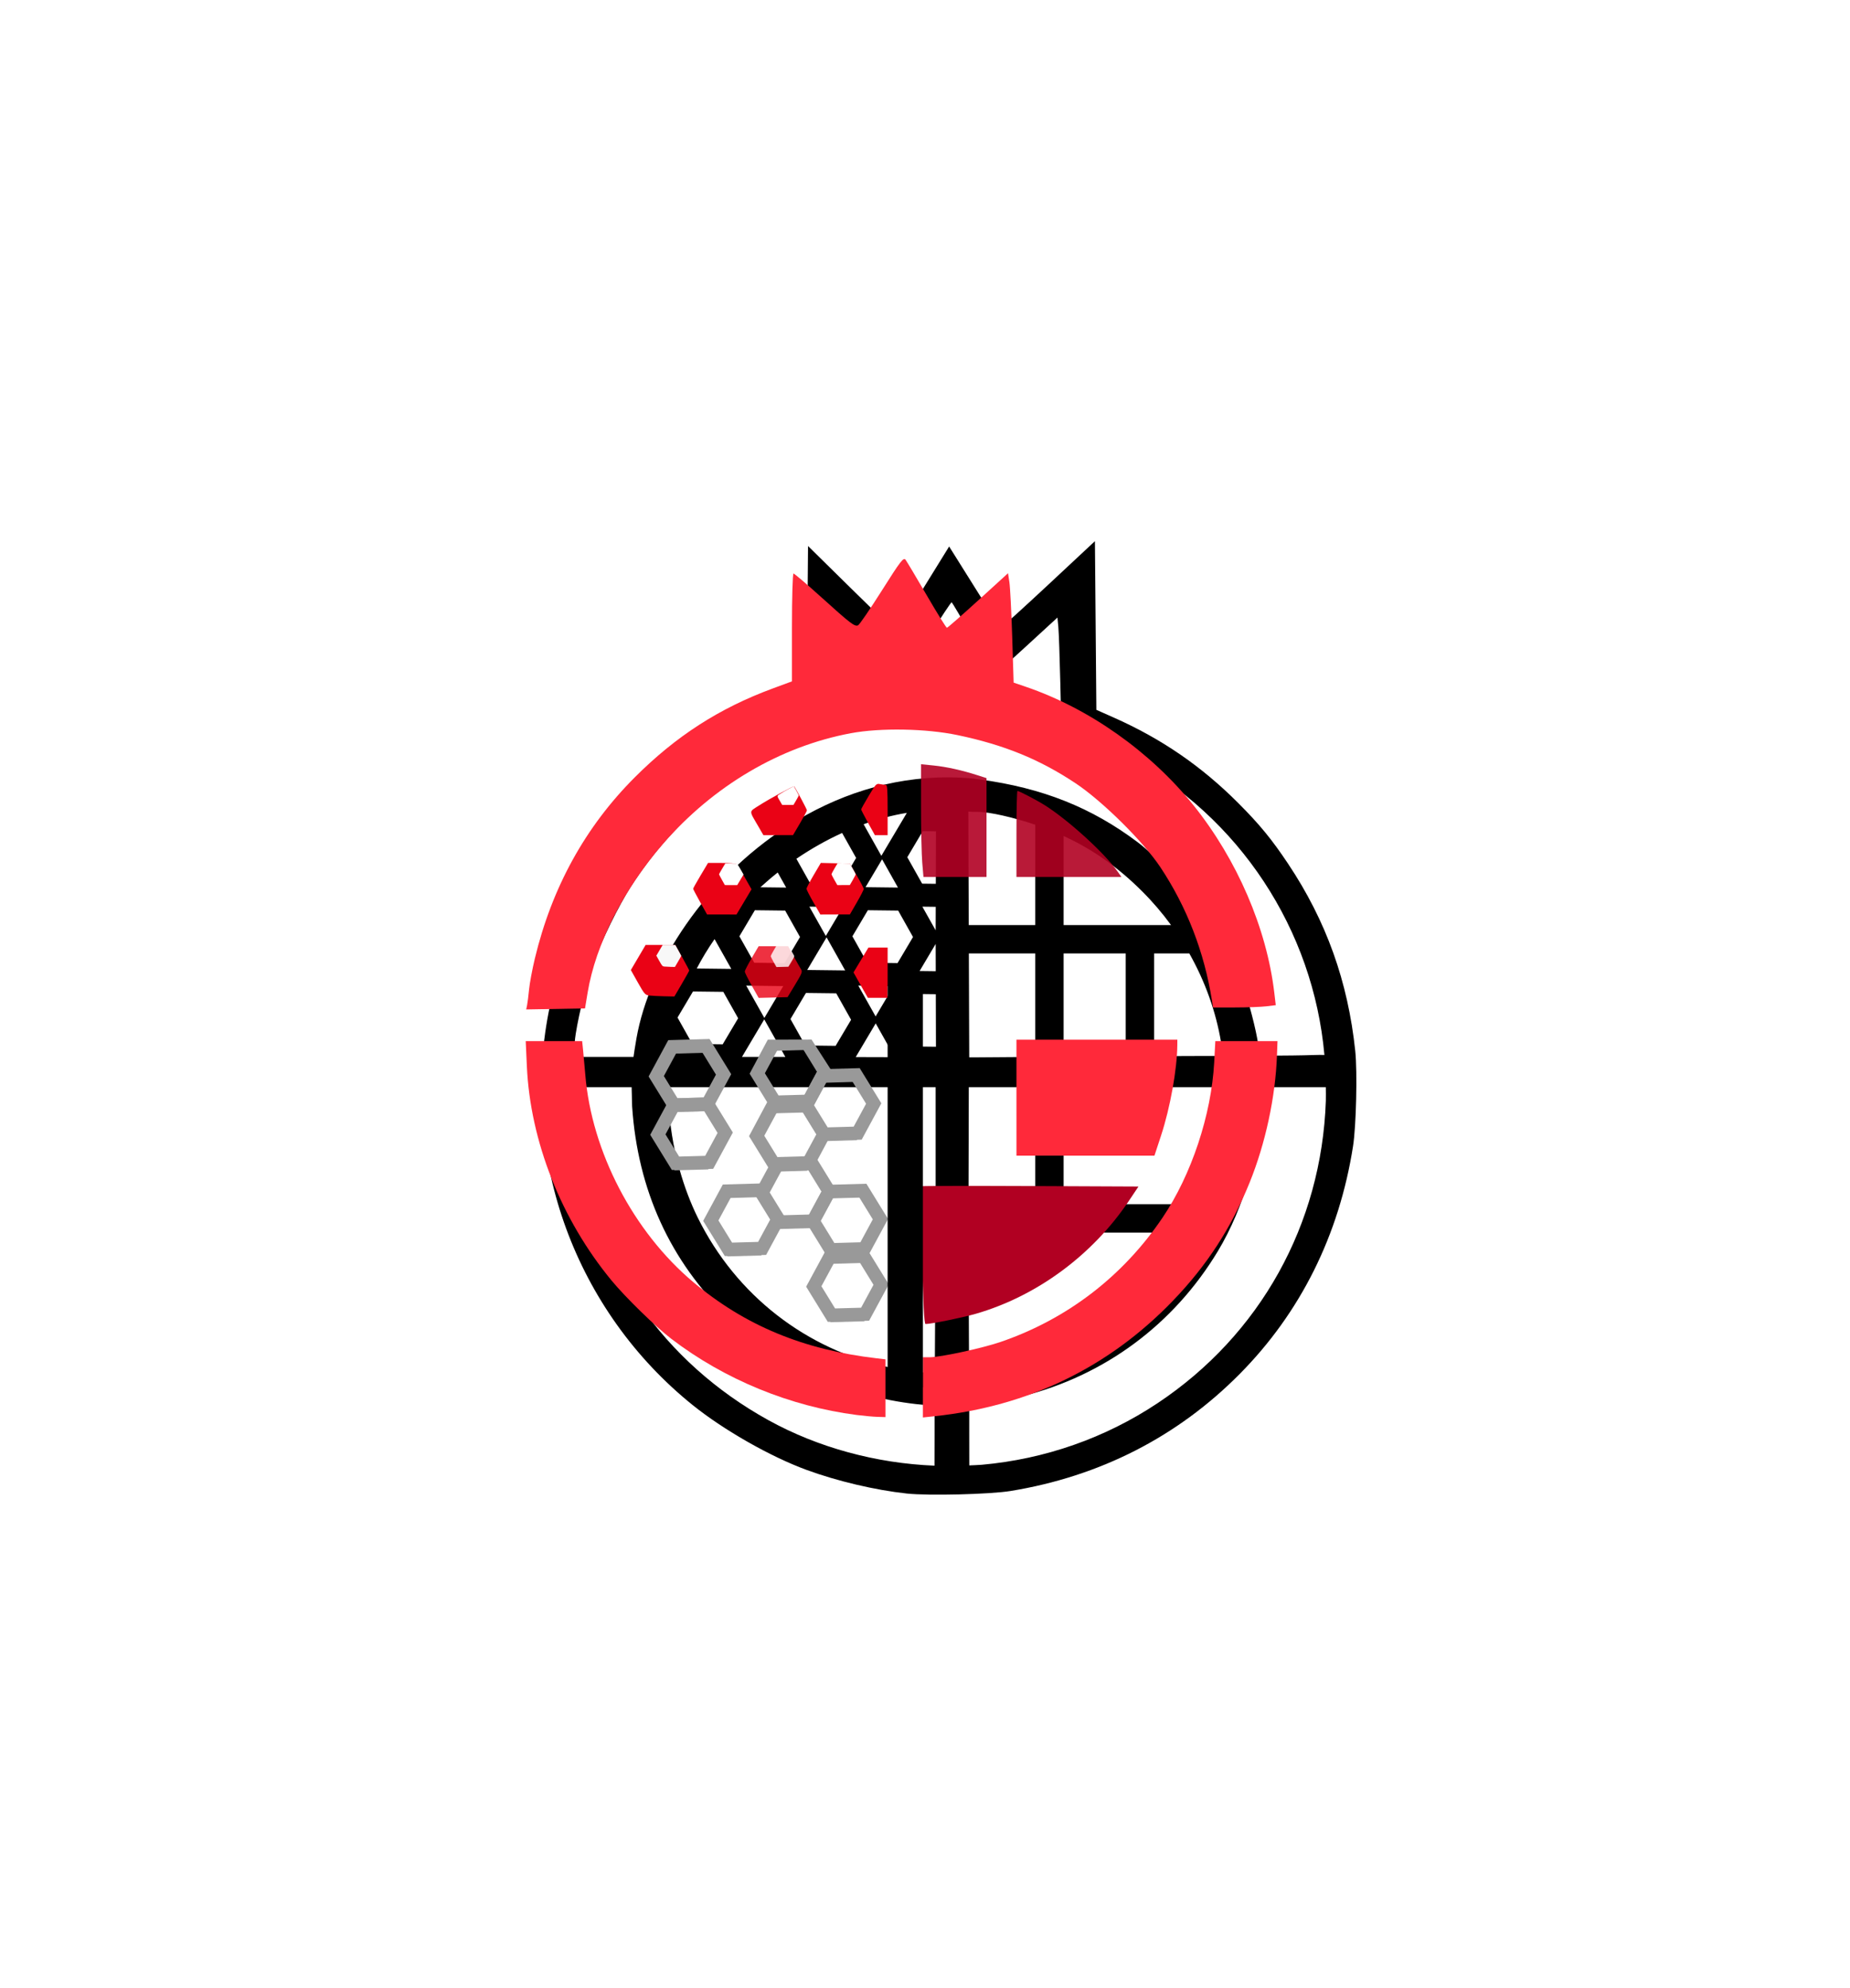
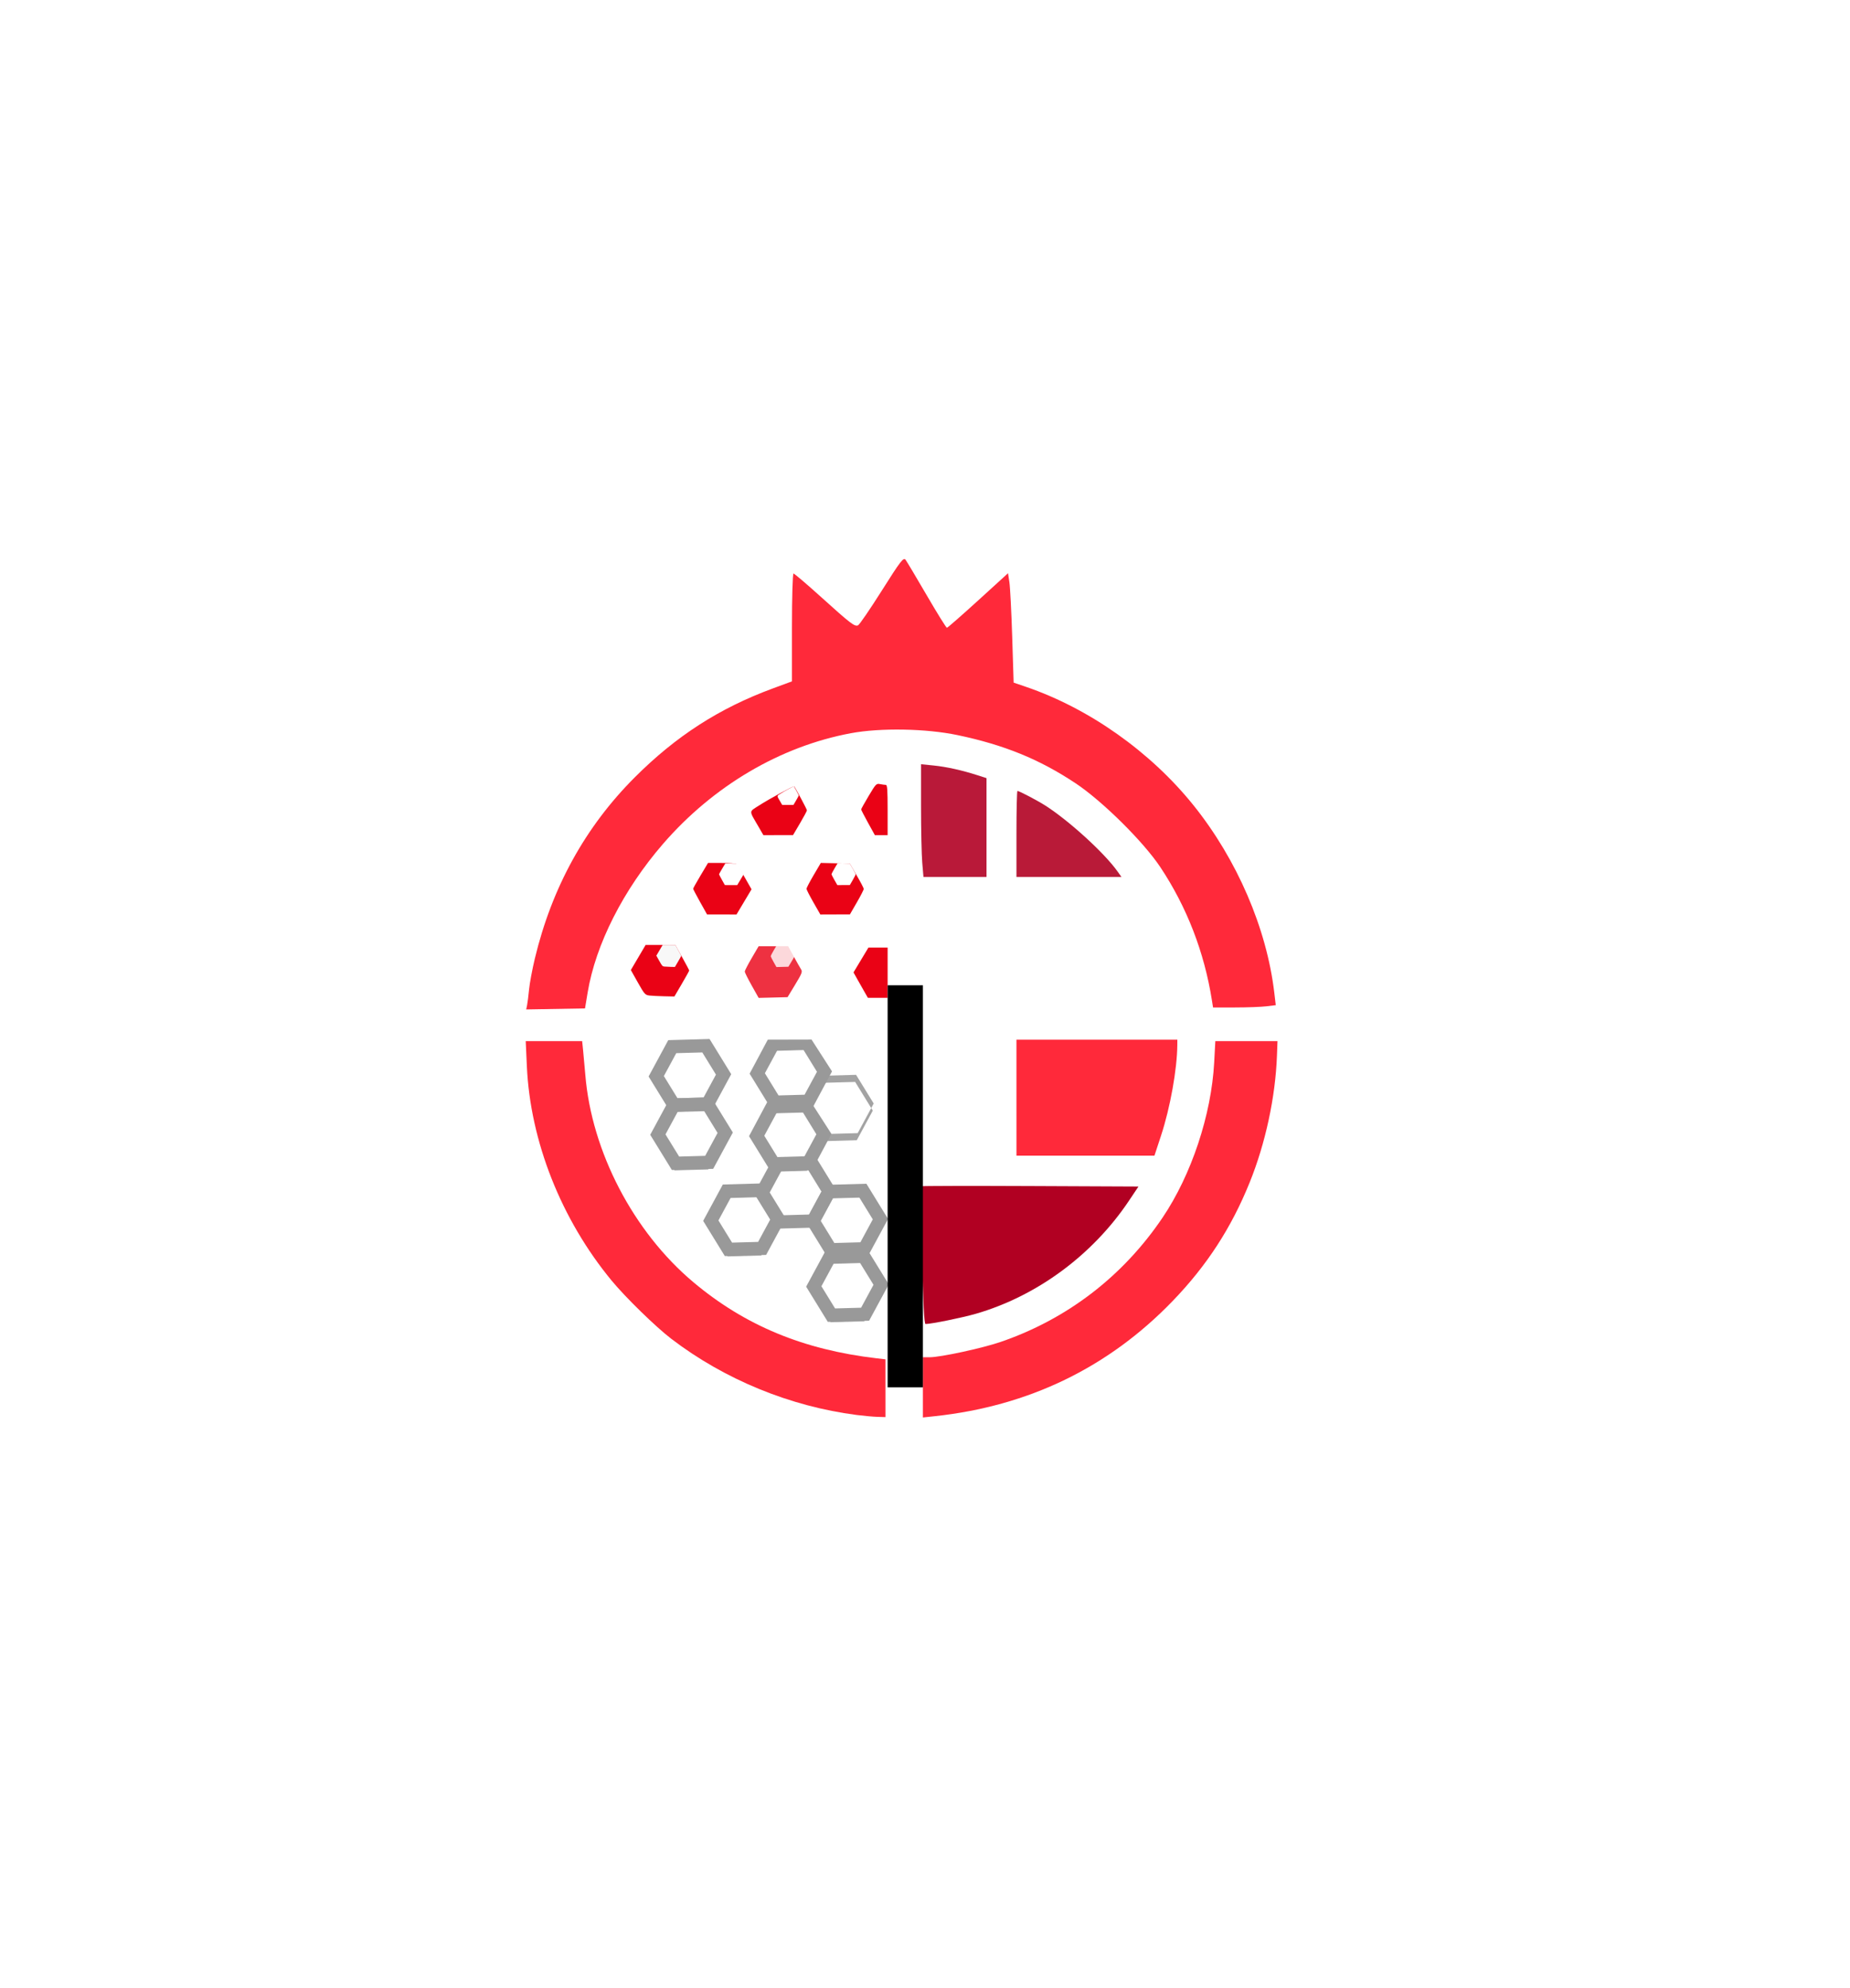
<svg xmlns="http://www.w3.org/2000/svg" xmlns:ns1="http://sodipodi.sourceforge.net/DTD/sodipodi-0.dtd" xmlns:ns2="http://www.inkscape.org/namespaces/inkscape" xmlns:xlink="http://www.w3.org/1999/xlink" version="1.1" id="svg1" width="699.249" height="751.63" viewBox="0 0 699.249 751.63" ns1:docname="logogranade_2.svg" ns2:version="1.3.2 (091e20e, 2023-11-25, custom)">
  <defs id="defs1">
    <color-profile name="sRGB-IEC61966-2.1" xlink:href="../../../../Windows/system32/spool/drivers/color/sRGB%20Color%20Space%20Profile.icm" id="color-profile1" />
    <ns2:path-effect effect="fillet_chamfer" id="path-effect106" is_visible="true" lpeversion="1" nodesatellites_param="F,0,0,1,0,0,0,1 @ F,0,0,1,0,0,0,1 @ F,0,0,1,0,0,0,1 @ F,0,0,1,0,0,0,1 @ F,0,0,1,0,0,0,1 | F,0,0,1,0,0,0,1 @ F,0,0,1,0,0,0,1 @ F,0,0,1,0,0,0,1 @ F,0,0,1,0,0,0,1 @ F,0,0,1,0,0,0,1" radius="0" unit="px" method="auto" mode="F" chamfer_steps="1" flexible="false" use_knot_distance="true" apply_no_radius="true" apply_with_radius="true" only_selected="false" hide_knots="false" />
    <ns2:path-effect effect="fillet_chamfer" id="path-effect105" is_visible="true" lpeversion="1" nodesatellites_param="F,0,0,1,0,0,0,1 @ F,0,0,1,0,0.066,0,1 @ F,0,0,1,0,0,0,1 @ F,0,0,1,0,0,0,1 @ F,0,0,1,0,0,0,1 | F,0,0,1,0,0,0,1 @ F,0,0,1,0,0,0,1 @ F,0,0,1,0,0,0,1 @ F,0,0,1,0,0,0,1 @ F,0,0,1,0,0,0,1" radius="0" unit="px" method="auto" mode="F" chamfer_steps="1" flexible="false" use_knot_distance="true" apply_no_radius="true" apply_with_radius="true" only_selected="false" hide_knots="false" />
    <ns2:perspective ns1:type="inkscape:persp3d" ns2:vp_x="0 : 530.12988 : 1" ns2:vp_y="0 : 1000 : 0" ns2:vp_z="710.56337 : 628.34656 : 1" ns2:persp3d-origin="204.5 : 456.29655 : 1" id="perspective26" />
    <filter style="color-interpolation-filters:sRGB" ns2:label="Drop Shadow" id="filter50" x="-0.606" y="-0.518" width="2.27" height="2.085">
      <feFlood result="flood" in="SourceGraphic" flood-opacity="0.498" flood-color="rgb(0,0,0)" id="feFlood49" />
      <feGaussianBlur result="blur" in="SourceGraphic" stdDeviation="66.8" id="feGaussianBlur49" />
      <feOffset result="offset" in="blur" dx="6" dy="6" id="feOffset49" />
      <feComposite result="comp1" operator="in" in="flood" in2="offset" id="feComposite49" />
      <feComposite result="fbSourceGraphic" operator="over" in="SourceGraphic" in2="comp1" id="feComposite50" />
      <feColorMatrix result="fbSourceGraphicAlpha" in="fbSourceGraphic" values="0 0 0 -1 0 0 0 0 -1 0 0 0 0 -1 0 0 0 0 1 0" id="feColorMatrix50" />
      <feFlood id="feFlood50" result="flood" in="fbSourceGraphic" flood-opacity="0.498" flood-color="rgb(0,0,0)" />
      <feGaussianBlur id="feGaussianBlur50" result="blur" in="fbSourceGraphic" stdDeviation="5.471" />
      <feOffset id="feOffset50" result="offset" in="blur" dx="6" dy="6" />
      <feComposite id="feComposite51" result="comp1" operator="in" in="flood" in2="offset" />
      <feComposite id="feComposite52" result="fbSourceGraphic" operator="over" in="fbSourceGraphic" in2="comp1" />
      <feColorMatrix result="fbSourceGraphicAlpha" in="fbSourceGraphic" values="0 0 0 -1 0 0 0 0 -1 0 0 0 0 -1 0 0 0 0 1 0" id="feColorMatrix52" />
      <feFlood id="feFlood52" result="flood" in="fbSourceGraphic" flood-opacity="0.498" flood-color="rgb(0,0,0)" />
      <feGaussianBlur id="feGaussianBlur52" result="blur" in="fbSourceGraphic" stdDeviation="5.471" />
      <feOffset id="feOffset52" result="offset" in="blur" dx="6" dy="6" />
      <feComposite id="feComposite53" result="comp1" operator="out" in="flood" in2="offset" />
      <feComposite id="feComposite54" result="comp2" operator="atop" in="comp1" in2="fbSourceGraphic" />
    </filter>
  </defs>
  <ns1:namedview id="namedview1" pagecolor="#ffffff" bordercolor="#000000" borderopacity="0.25" ns2:showpageshadow="2" ns2:pageopacity="0.0" ns2:pagecheckerboard="true" ns2:deskcolor="#000000" showguides="true" ns2:zoom="1.4142136" ns2:cx="350.37141" ns2:cy="410.47549" ns2:window-width="1920" ns2:window-height="1009" ns2:window-x="1912" ns2:window-y="-8" ns2:window-maximized="1" ns2:current-layer="g1" ns2:clip-to-page="false" />
  <g ns2:groupmode="layer" ns2:label="Image" id="g1" transform="translate(151.655,177.573)">
-     <path id="path7" style="fill:#000000;fill-opacity:1;stroke:none;stroke-width:0.926;stroke-opacity:1;filter:url(#filter50)" d="m 244.198,9.008 -17.438,16.277 c -9.59,8.952 -17.681,16.284 -17.98,16.291 -0.3,0.007 -4.033,-5.562 -8.295,-12.375 -4.262,-6.813 -8.569,-13.687 -9.572,-15.277 l -1.822,-2.893 -9.953,16.105 c -5.474,8.858 -10.072,16.105 -10.221,16.105 -0.149,0 -7.67,-7.289 -16.713,-16.197 l -16.441,-16.195 -0.271,30.59 c -0.15,16.825 -0.395,30.694 -0.545,30.818 -0.15,0.124 -1.745,0.803 -3.543,1.508 -23.886,9.364 -47.739,27.196 -63.51,47.48 -15.138,19.47 -25.605,42.31 -30.18,65.848 -10.796,55.553 10.279,112.994 54.514,148.572 11.669,9.385 29.322,19.435 42.896,24.422 11.646,4.278 25.977,7.66 37.965,8.961 8.138,0.883 31.443,0.311 39.24,-0.963 33.744,-5.514 63.022,-20.461 86.533,-44.178 23.029,-23.231 37.642,-52.579 42.891,-86.139 1.199,-7.664 1.675,-28.048 0.842,-36.008 -2.748,-26.244 -10.982,-49.208 -25.381,-70.791 -6.2,-9.293 -10.764,-14.856 -18.795,-22.906 C 284.452,94.065 269.399,83.722 251.281,75.682 l -6.539,-2.902 -0.273,-31.885 z m -54.143,23.111 c 0.205,0.127 3.861,6.297 8.125,13.713 4.264,7.416 7.828,13.573 7.92,13.682 0.092,0.109 5.514,-4.711 12.049,-10.713 l 11.881,-10.912 0.342,3.629 c 0.187,1.997 0.522,11.5 0.744,21.117 l 0.402,17.486 3.855,1.242 c 5.86,1.887 14.602,5.67 20.848,9.02 42.74,22.926 70.51,65.595 74.713,112.869 -1.763,-0.128 -5.602,0.135 -12.145,0.189 l -12.377,0.104 -0.375,-2.691 c -0.009,-3.062 -2.78,-14.702 -5.211,-21.879 -3.932,-11.61 -10.186,-23.399 -17.723,-33.412 -4.369,-5.805 -16.908,-18.344 -22.713,-22.713 -17.486,-13.161 -36.038,-20.546 -59.648,-23.744 l -2.59,-0.352 c -3.104,-0.29 -6.177,-0.438 -9.219,-0.453 -22.284,-0.111 -42.805,6.959 -60.326,18.082 l -0.768,0.426 -0.059,0.1 c -30.668,19.801 -51.947,52.066 -56.877,80.078 -0.44,2.502 -1.113,6.775 -1.113,7 h -11.332 l -11.283,-0.004 c 0.177,-3.48 0.433,-6.556 0.777,-8.715 1.338,-8.386 4.333,-20.178 6.99,-27.518 2.868,-7.923 9.28,-20.973 13.738,-27.963 17.291,-27.106 43.9,-48.198 73.348,-58.141 l 5.176,-1.748 0.143,-21.053 c 0.078,-11.579 0.271,-21.053 0.428,-21.053 0.157,0 5.712,4.938 12.344,10.973 11.262,10.247 12.107,10.903 12.814,9.943 0.417,-0.565 4.357,-6.831 8.754,-13.924 4.397,-7.093 8.162,-12.793 8.367,-12.666 z m 6.287,79.117 1.811,0.117 1.771,0.002 c 4.489,0.004 13.432,2.071 21.701,4.848 v 37.932 H 196.506 Z m -23.234,0.492 -9.639,16.246 -6.711,-11.953 c 5.413,-1.943 10.89,-3.404 16.35,-4.293 z m 6.018,6.908 5,0.061 -0.072,19.85 -5.164,-0.062 -5.609,-9.992 z m -30.488,0.689 5.299,9.439 -5.846,9.855 -11.457,-0.137 -5.277,-9.4 c 5.536,-3.769 11.336,-7.049 17.281,-9.758 z m 83.723,1.141 c 11.023,5.083 20.384,11.665 29.596,20.836 4.011,3.993 7.687,8.293 11.004,12.832 h -40.6 z m -68.613,8.814 6,10.688 -12.254,-0.145 z m -39.453,4.992 3.201,5.701 -9.752,-0.115 c 2.124,-1.933 4.301,-3.807 6.551,-5.586 z m 11.959,12.908 12.717,0.15 -6.49,10.939 z m 42.717,0.006 5.053,0.061 -0.031,8.881 z m -63.312,1.348 11.455,0.137 5.611,9.992 -5.848,9.855 -11.455,-0.137 -5.611,-9.992 z m 42.713,0 11.457,0.137 5.609,9.992 -5.846,9.855 -11.457,-0.137 -5.609,-9.992 z m -15.604,10.248 7.025,12.51 -14.344,-0.172 z m -42.336,0.672 6.324,11.266 -13.059,-0.156 c 1.994,-3.808 4.236,-7.526 6.734,-11.109 z m 83.568,1.826 0.029,10.305 -6.098,-0.074 z m 12.545,3.59 h 25.082 v 39.121 l -23.473,0.172 -1.469,-0.004 z m 35.816,0 h 23.473 v 38.891 c -4.024,0.025 -6.877,0.031 -11.25,0.062 l -12.223,0.09 z m 34.207,0 h 13.303 c 5.923,10.504 10.039,21.894 11.988,33.529 l 0.785,5.225 6.951,-0.023 -8.396,0.07 c -0.068,-0.068 -10.887,-0.038 -24.631,0.029 z m -111.803,12.174 13.352,0.158 -6.812,11.484 z m -42.369,0.004 14,0.166 -7.145,12.043 z m -20.121,2.201 11.457,0.137 5.609,9.992 -5.846,9.855 -11.457,-0.137 -5.6,-9.977 c 0.005,-0.019 0.011,-0.039 0.016,-0.059 z m 42.691,0.568 11.457,0.137 5.609,9.992 -5.846,9.855 -11.457,-0.137 -5.609,-9.992 z m 41.49,0.379 7.598,0.09 0.055,19.852 -7.889,-0.094 -5.609,-9.992 z m -57.246,9.598 7.969,14.191 h -16.389 z m 42.129,1.516 7.172,12.771 -14.725,-0.041 z m -77.361,11.199 0.83,1.477 h -1.062 z m -26.213,12.92 h 11.318 l 0.184,7.219 c 2.101,31.632 14.389,58.57 36.379,79.744 19.223,18.51 44.917,29.916 70.984,32.848 3.464,0.39 6.263,0.535 6.926,0.066 0.017,-0.012 0.022,-0.046 0.039,-0.059 l -0.01,1.701 v 10.221 l -0.029,11.346 c -21.965,-0.888 -43.952,-6.795 -62.814,-17.223 -39.664,-21.927 -65.726,-59.378 -72.799,-104.613 -0.719,-4.596 -1.06,-12.949 -1.043,-21.227 z m 25.291,0 h 1.141 49.078 50.713 v 54.234 l -0.322,53.938 -5.965,-0.48 c -2.558,-0.205 -7.418,-0.944 -10.799,-1.66 -31.824,-6.741 -58.37,-27.413 -72.826,-56.719 -2.779,-5.633 -5.08,-11.817 -6.842,-18.062 -2.48,-8.794 -3.89,-17.71 -4.053,-25.379 z m 113.463,0 h 1.635 23.473 v 44.236 h -25.217 z m 35.842,0 h 12.736 46.943 1.764 l -0.736,9.943 c -0.999,12.29 -3.779,23.72 -8.297,34.293 h -52.41 z m 74.836,0 h 12.277 11.992 c 0.004,1.725 0.067,3.443 0.008,5.176 -1.605,46.71 -24.842,88.477 -63.572,114.268 -19.792,13.18 -42.596,21.172 -66.479,23.301 -1.565,0.139 -3.146,0.153 -4.719,0.238 l -0.018,-11.393 V 336.758 l -0.006,-1.525 c 0.981,0.198 2.026,0.074 2.357,0.074 2.239,0 12.981,-1.833 17.686,-3.018 31.204,-7.856 57.25,-27.178 73.938,-54.85 9.943,-16.487 16.271,-38.898 16.473,-56.539 z m -110.807,54.971 h 83.021 c -4.935,8.569 -11.148,16.502 -18.67,23.773 -8.422,8.142 -15.5,13.224 -25.346,18.199 -9.403,4.751 -20.398,8.376 -29.885,9.852 -2.098,0.326 -4.604,0.785 -5.586,0.869 l -3.219,0.273 -0.078,0.34 z" ns1:nodetypes="ccsscccscccsccsssssssssscccccssscccccccsccsssccscccscccscccccssssccccccccccccccccccccccccccscccccccccccccccccccccccccccccccccccccccccccccccccccccccccccccccccccccccccccccccccccccccccccccccccccccccccccccsssccccsscccccccccsssscccccccccccccccccccssccccsssscccssscccc" />
    <path style="mix-blend-mode:color-burn;fill:#ff293a;fill-opacity:1;fill-rule:evenodd;stroke:none;stroke-width:0.926;stroke-opacity:1" d="m 47.567,202.432 c 0.182,-0.885 0.52,-3.564 0.752,-5.954 0.232,-2.39 1.213,-7.64 2.179,-11.667 6.463,-26.922 19.089,-49.825 37.767,-68.508 15.623,-15.627 31.943,-26.142 52.168,-33.612 l 7.248,-2.677 V 59.631 c 0,-11.21 0.264,-20.382 0.587,-20.382 0.323,0 5.016,4 10.43,8.889 11.141,10.062 12.637,11.21 13.945,10.708 0.512,-0.197 4.571,-6.125 9.02,-13.174 7.117,-11.277 8.196,-12.669 8.984,-11.591 0.493,0.674 4.098,6.726 8.013,13.45 3.914,6.724 7.33,12.224 7.591,12.222 0.261,-0.002 5.565,-4.641 11.787,-10.31 l 11.314,-10.308 0.519,3.416 c 0.285,1.879 0.763,11.183 1.061,20.677 l 0.542,17.261 4.596,1.569 c 23.91,8.16 47.135,24.577 63.383,44.805 16.459,20.49 27.668,46.499 30.543,70.874 l 0.553,4.691 -3.576,0.43 c -1.967,0.236 -7.3,0.433 -11.852,0.436 l -8.276,0.006 -0.419,-2.652 c -2.888,-18.277 -9.493,-35.34 -19.513,-50.411 -6.38,-9.597 -21.892,-24.954 -31.998,-31.678 -13.634,-9.072 -27.013,-14.535 -44.654,-18.231 -11.905,-2.495 -29.125,-2.8 -40.305,-0.714 -26.695,4.98 -52.008,19.897 -71.011,41.848 -14.987,17.312 -25.46,37.968 -28.485,56.181 l -0.998,6.01 -11.112,0.195 -11.112,0.195 z" id="path24" />
    <path style="mix-blend-mode:color-burn;fill:#ff293a;fill-opacity:1;stroke:none;stroke-width:0.926;stroke-opacity:1" d="M 172.145,357.349 C 146.975,354.119 122.202,343.938 102.073,328.554 96.201,324.065 84.753,312.894 79.509,306.535 60.429,283.399 48.766,253.882 47.482,225.487 l -0.428,-9.461 h 10.665 10.665 l 0.379,3.712 c 0.209,2.042 0.575,6.099 0.814,9.016 2.382,29.044 18.186,59.374 40.86,78.414 19.47,16.35 41.521,25.509 69.24,28.759 l 3.359,0.394 v 10.917 10.917 l -3.005,-0.089 c -1.653,-0.049 -5.202,-0.371 -7.887,-0.716 z" id="path25" ns1:nodetypes="sssscccsssscccsss" />
    <path style="mix-blend-mode:color-burn;fill:#ff293a;fill-opacity:1;stroke:none;stroke-width:0.926;stroke-opacity:1" d="m 197.179,346.91 v -11.383 h 2.563 c 4.061,0 19.817,-3.399 26.73,-5.766 25.213,-8.634 46.308,-24.82 61.296,-47.031 10.893,-16.143 18.443,-38.848 19.505,-58.656 l 0.431,-8.048 h 11.75 11.75 l -0.203,5.48 c -0.582,15.696 -4.326,33.107 -10.303,47.911 -6.942,17.193 -16.184,31.431 -29.1,44.826 -24.273,25.174 -54.42,39.772 -89.999,43.577 l -4.419,0.473 z" id="path26" />
    <path style="mix-blend-mode:color-burn;fill:#ea0215;fill-opacity:1;stroke:none;stroke-width:8.7;stroke-dasharray:none;stroke-opacity:1" d="m 93.842,198.787 c -1.632,-0.182 -1.93,-0.515 -4.403,-4.918 l -2.653,-4.723 2.794,-4.747 2.794,-4.747 5.609,0.011 5.609,0.011 2.625,4.693 c 1.444,2.581 2.625,4.813 2.625,4.961 0,0.148 -1.259,2.419 -2.797,5.046 l -2.797,4.778 -3.828,-0.084 c -2.105,-0.046 -4.615,-0.172 -5.578,-0.279 z" id="path33" />
    <path style="fill:#f8f8f8;fill-opacity:1;stroke:none;stroke-width:8.7;stroke-dasharray:none;stroke-opacity:1" d="m 99.432,187.827 c -0.696,-0.078 -0.823,-0.22 -1.878,-2.099 l -1.132,-2.015 1.192,-2.026 1.192,-2.026 2.393,0.005 2.393,0.005 1.12,2.002 c 0.616,1.101 1.12,2.054 1.12,2.117 0,0.063 -0.537,1.032 -1.194,2.153 l -1.194,2.039 -1.633,-0.036 c -0.898,-0.02 -1.969,-0.073 -2.38,-0.119 z" id="path33-3" />
    <path style="mix-blend-mode:color-burn;fill:#ea0215;fill-opacity:0.809;stroke:none;stroke-width:8.7;stroke-dasharray:none;stroke-opacity:1" d="m 132.467,194.997 c -1.444,-2.573 -2.625,-4.949 -2.625,-5.28 0,-0.331 1.179,-2.619 2.62,-5.084 l 2.62,-4.482 h 5.585 5.585 l 2.121,3.875 c 1.167,2.131 2.411,4.325 2.764,4.875 0.569,0.885 0.31,1.548 -2.236,5.75 l -2.879,4.75 -5.465,0.137 -5.465,0.137 z" id="path34" />
    <path style="mix-blend-mode:lighten;fill:#ffffff;fill-opacity:0.809;stroke:none;stroke-width:8.7;stroke-dasharray:none;stroke-opacity:1" d="m 140.731,186.085 c -0.596,-1.062 -1.084,-2.043 -1.084,-2.18 0,-0.137 0.487,-1.081 1.082,-2.099 l 1.082,-1.851 h 2.306 2.306 l 0.876,1.6 c 0.482,0.88 0.995,1.786 1.141,2.013 0.235,0.365 0.128,0.639 -0.923,2.374 l -1.189,1.961 -2.256,0.057 -2.256,0.057 z" id="path34-9" />
    <path style="mix-blend-mode:color-burn;fill:#ea0215;fill-opacity:1;stroke:none;stroke-width:8.7;stroke-dasharray:none;stroke-opacity:1" d="m 112.967,163.436 c -1.444,-2.581 -2.625,-4.843 -2.625,-5.028 0,-0.184 1.265,-2.455 2.812,-5.047 l 2.812,-4.712 5.063,0.008 c 2.785,0.004 5.303,0.173 5.596,0.375 0.293,0.202 1.713,2.443 3.155,4.98 l 2.623,4.613 -2.842,4.762 -2.842,4.762 -5.563,-0.011 -5.563,-0.011 z" id="path35" />
    <path style="mix-blend-mode:lighten;fill:#ffffff;fill-opacity:1;stroke:none;stroke-width:8.7;stroke-dasharray:none;stroke-opacity:1" d="m 121.221,155.058 c -0.606,-1.083 -1.102,-2.033 -1.102,-2.111 0,-0.077 0.531,-1.031 1.18,-2.119 l 1.18,-1.978 2.126,0.004 c 1.169,0.002 2.226,0.073 2.349,0.157 0.123,0.085 0.719,1.026 1.325,2.091 l 1.101,1.936 -1.193,1.999 -1.193,1.999 -2.336,-0.004 -2.336,-0.004 z" id="path35-3" />
    <path style="mix-blend-mode:color-burn;fill:#ea0215;fill-opacity:1;stroke:none;stroke-width:8.7;stroke-dasharray:none;stroke-opacity:1" d="m 155.796,163.571 c -1.442,-2.519 -2.621,-4.835 -2.621,-5.147 0,-0.312 1.219,-2.638 2.708,-5.17 l 2.708,-4.604 5.473,0.125 5.473,0.125 2.628,4.5 c 1.445,2.475 2.638,4.754 2.652,5.064 0.013,0.31 -1.157,2.607 -2.601,5.105 l -2.625,4.541 -5.587,0.02 -5.587,0.02 z" id="path36" />
    <path style="mix-blend-mode:lighten;fill:#ffffff;fill-opacity:1;stroke:none;stroke-width:8.7;stroke-dasharray:none;stroke-opacity:1" d="m 163.731,155.101 c -0.609,-1.065 -1.108,-2.043 -1.108,-2.175 0,-0.132 0.515,-1.115 1.145,-2.185 l 1.145,-1.946 2.313,0.053 2.313,0.053 1.111,1.902 c 0.611,1.046 1.115,2.009 1.121,2.14 0.006,0.131 -0.489,1.102 -1.099,2.157 l -1.109,1.919 -2.361,0.009 -2.361,0.009 z" id="path36-7" />
    <path style="mix-blend-mode:color-burn;fill:#ea0215;fill-opacity:1;stroke:none;stroke-width:8.7;stroke-dasharray:none;stroke-opacity:1" d="m 134.932,134.776 c -3.551,-6.134 -3.579,-5.329 0.268,-7.816 3.814,-2.465 13.121,-7.524 13.326,-7.243 0.713,0.978 4.816,8.676 4.816,9.035 0,0.259 -1.181,2.474 -2.625,4.923 l -2.625,4.452 -5.603,0.012 -5.603,0.012 z" id="path37" />
    <path style="mix-blend-mode:lighten;fill:#ffffff;fill-opacity:1;stroke:none;stroke-width:8.7;stroke-dasharray:none;stroke-opacity:1" d="m 143.247,125.44 c -1.351,-2.334 -1.362,-2.028 0.102,-2.974 1.451,-0.938 4.992,-2.863 5.07,-2.756 0.271,0.372 1.832,3.301 1.832,3.438 0,0.099 -0.449,0.941 -0.999,1.873 l -0.999,1.694 -2.132,0.005 -2.132,0.005 z" id="path37-0" />
    <path style="mix-blend-mode:color-burn;fill:#ea0215;fill-opacity:1;stroke:none;stroke-width:8.7;stroke-dasharray:none;stroke-opacity:1" d="m 176.43,133.466 c -1.423,-2.577 -2.588,-4.844 -2.588,-5.038 0,-0.195 1.277,-2.494 2.838,-5.11 2.727,-4.569 2.896,-4.745 4.312,-4.462 0.811,0.162 1.784,0.295 2.162,0.295 0.559,0 0.688,1.773 0.688,9.5 v 9.5 h -2.412 -2.412 z" id="path38" />
    <path style="mix-blend-mode:color-burn;fill:#ea0215;fill-opacity:1;stroke:none;stroke-width:8.7;stroke-dasharray:none;stroke-opacity:1" d="m 175.167,197.526 c -0.669,-1.169 -1.893,-3.331 -2.72,-4.804 l -1.502,-2.679 2.822,-4.696 2.822,-4.696 h 3.627 3.627 v 9.5 9.5 h -3.729 -3.729 z" id="path39" />
    <path style="mix-blend-mode:color-burn;fill:#b20024;fill-opacity:0.9;stroke:none;stroke-width:8.7;stroke-dasharray:none;stroke-opacity:1" d="m 196.929,148.553 c -0.252,-2.975 -0.457,-12.565 -0.457,-21.311 v -15.901 l 4.773,0.483 c 4.904,0.497 10.71,1.787 16.617,3.692 l 3.359,1.083 v 18.681 18.681 h -11.917 -11.917 z" id="path45" />
    <path style="mix-blend-mode:color-burn;fill:#b10022;fill-opacity:0.896;stroke:none;stroke-width:8.7;stroke-dasharray:none;stroke-opacity:1" d="m 232.535,137.699 c 0,-8.945 0.17,-16.263 0.377,-16.263 0.655,0 7.565,3.627 10.548,5.536 8.978,5.747 22.285,17.885 27.248,24.854 l 1.522,2.137 h -19.847 -19.847 z" id="path46" />
    <path style="mix-blend-mode:color-burn;fill:#b10022;fill-opacity:1;stroke:none;stroke-width:8.7;stroke-dasharray:none;stroke-opacity:1" d="m 196.915,297.058 c -0.27,-14.247 -0.371,-26.023 -0.225,-26.169 0.146,-0.146 18.647,-0.183 41.114,-0.083 l 40.849,0.183 -3.589,5.366 c -13.705,20.49 -34.755,36.038 -57.853,42.732 -5.13,1.487 -16.825,3.865 -19.036,3.872 -0.534,0.002 -0.922,-7.973 -1.261,-25.901 z" id="path47" />
    <path style="mix-blend-mode:color-burn;fill:#ff293a;fill-opacity:1;stroke:none;stroke-width:8.7;stroke-dasharray:none;stroke-opacity:1" d="m 232.535,237.401 v -21.92 h 30.406 30.406 l -0.012,1.945 c -0.058,9.129 -2.68,23.765 -6.144,34.295 l -2.501,7.601 h -26.077 -26.077 z" id="path48" />
    <g id="path74-32-1-1-6" transform="translate(139.095,-54.912)" style="fill:#999999">
-       <path style="color:#000000;fill:#999999;fill-opacity:0.9;fill-rule:evenodd;-inkscape-stroke:none" d="m 22.627,327.744 -6.058,11.199 -12.728,0.354 -6.67,-10.846 6.058,-11.199 12.728,-0.354 z m -0.344,2.688 -6.058,11.199 -12.728,0.354 -6.67,-10.846 6.058,-11.199 12.728,-0.354 z" id="path104-270-2-7" />
      <path style="color:#000000;fill:#999999;fill-rule:evenodd;-inkscape-stroke:none" d="m 17.33,314.359 -15.613,0.434 -7.432,13.738 8.184,13.305 15.613,-0.434 7.432,-13.738 z m -2.746,5.078 5.158,8.385 -4.686,8.662 -9.842,0.273 -5.158,-8.387 4.686,-8.66 z" id="path105-96-8-9" />
    </g>
    <g id="path74-32-1-1-7" transform="translate(119.834,-44.563)" style="fill:#999999">
      <path style="color:#000000;fill:#999999;fill-opacity:0.9;fill-rule:evenodd;-inkscape-stroke:none" d="m 22.627,327.744 -6.058,11.199 -12.728,0.354 -6.67,-10.846 6.058,-11.199 12.728,-0.354 z m -0.344,2.688 -6.058,11.199 -12.728,0.354 -6.67,-10.846 6.058,-11.199 12.728,-0.354 z" id="path104-270-2-1" />
      <path style="color:#000000;fill:#999999;fill-rule:evenodd;-inkscape-stroke:none" d="m 17.33,314.359 -15.613,0.434 -7.432,13.738 8.184,13.305 15.613,-0.434 7.432,-13.738 z m -2.746,5.078 5.158,8.385 -4.686,8.662 -9.842,0.273 -5.158,-8.387 4.686,-8.66 z" id="path105-96-8-4" />
    </g>
    <g id="path74-32-1-1-0" transform="translate(99.824,-77.101)" style="fill:#999999">
      <path style="color:#000000;fill:#999999;fill-opacity:0.9;fill-rule:evenodd;-inkscape-stroke:none" d="m 22.627,327.744 -6.058,11.199 -12.728,0.354 -6.67,-10.846 6.058,-11.199 12.728,-0.354 z m -0.344,2.688 -6.058,11.199 -12.728,0.354 -6.67,-10.846 6.058,-11.199 12.728,-0.354 z" id="path104-270-2-71" />
      <path style="color:#000000;fill:#999999;fill-rule:evenodd;-inkscape-stroke:none" d="m 17.33,314.359 -15.613,0.434 -7.432,13.738 8.184,13.305 15.613,-0.434 7.432,-13.738 z m -2.746,5.078 5.158,8.385 -4.686,8.662 -9.842,0.273 -5.158,-8.387 4.686,-8.66 z" id="path105-96-8-0" />
    </g>
    <g id="path74-32-1-1-2" transform="translate(158.493,-44.42)" style="fill:#999999">
      <path style="color:#000000;fill:#999999;fill-opacity:0.9;fill-rule:evenodd;-inkscape-stroke:none" d="m 22.627,327.744 -6.058,11.199 -12.728,0.354 -6.67,-10.846 6.058,-11.199 12.728,-0.354 z m -0.344,2.688 -6.058,11.199 -12.728,0.354 -6.67,-10.846 6.058,-11.199 12.728,-0.354 z" id="path104-270-2-9" />
      <path style="color:#000000;fill:#999999;fill-rule:evenodd;-inkscape-stroke:none" d="m 17.33,314.359 -15.613,0.434 -7.432,13.738 8.184,13.305 15.613,-0.434 7.432,-13.738 z m -2.746,5.078 5.158,8.385 -4.686,8.662 -9.842,0.273 -5.158,-8.387 4.686,-8.66 z" id="path105-96-8-06" />
    </g>
    <g id="path74-32-1-1-51" transform="translate(158.762,-19.686)" style="fill:#999999">
      <path style="color:#000000;fill:#999999;fill-opacity:0.9;fill-rule:evenodd;-inkscape-stroke:none" d="m 22.627,327.744 -6.058,11.199 -12.728,0.354 -6.67,-10.846 6.058,-11.199 12.728,-0.354 z m -0.344,2.688 -6.058,11.199 -12.728,0.354 -6.67,-10.846 6.058,-11.199 12.728,-0.354 z" id="path104-270-2-4" />
      <path style="color:#000000;fill:#999999;fill-rule:evenodd;-inkscape-stroke:none" d="m 17.33,314.359 -15.613,0.434 -7.432,13.738 8.184,13.305 15.613,-0.434 7.432,-13.738 z m -2.746,5.078 5.158,8.385 -4.686,8.662 -9.842,0.273 -5.158,-8.387 4.686,-8.66 z" id="path105-96-8-7" />
    </g>
    <g id="path74-32-1-1-01" transform="translate(155.957,-88.138)" style="fill:#999999">
      <path style="color:#000000;fill:#999999;fill-opacity:0.9;fill-rule:evenodd;-inkscape-stroke:none" d="m 22.627,327.744 -6.058,11.199 -12.728,0.354 -6.67,-10.846 6.058,-11.199 12.728,-0.354 z m -0.344,2.688 -6.058,11.199 -12.728,0.354 -6.67,-10.846 6.058,-11.199 12.728,-0.354 z" id="path104-270-2-00" />
-       <path style="color:#000000;mix-blend-mode:normal;fill:#999999;fill-opacity:1;fill-rule:evenodd;stroke:none;-inkscape-stroke:none" d="m 17.33,314.359 -15.613,0.434 -7.432,13.738 8.184,13.305 15.613,-0.434 7.432,-13.738 z m -2.746,5.078 5.158,8.385 -4.686,8.662 -9.842,0.273 -5.158,-8.387 4.686,-8.66 z" id="path105-96-8-24" />
    </g>
    <g id="path74-32-1-1-67" transform="translate(137.395,-100.207)" style="fill:#999999">
      <path style="color:#000000;fill:#999999;fill-opacity:0.9;fill-rule:evenodd;-inkscape-stroke:none" d="m 22.627,327.744 -6.058,11.199 -12.728,0.354 -6.67,-10.846 6.058,-11.199 12.728,-0.354 z m -0.344,2.688 -6.058,11.199 -12.728,0.354 -6.67,-10.846 6.058,-11.199 12.728,-0.354 z" id="path104-270-2-24" />
      <path style="color:#000000;fill:#999999;fill-rule:evenodd;-inkscape-stroke:none" d="m 17.693,315.637 -3.525,0.009 -13.018,0.032 -6.865,12.854 8.184,13.305 15.613,-0.434 7.343,-13.738 z m -3.109,3.801 5.158,8.385 -4.686,8.662 -9.842,0.273 -5.158,-8.387 4.686,-8.66 z" id="path105-96-8-83" ns1:nodetypes="ccccccccccccccc" />
    </g>
    <g id="path74-32-1-1-67-1" transform="translate(137.171,-76.585)" style="fill:#999999">
      <path style="color:#000000;fill:#999999;fill-opacity:0.9;fill-rule:evenodd;-inkscape-stroke:none" d="m 22.627,327.744 -6.058,11.199 -12.728,0.354 -6.67,-10.846 6.058,-11.199 12.728,-0.354 z m -0.344,2.688 -6.058,11.199 -12.728,0.354 -6.67,-10.846 6.058,-11.199 12.728,-0.354 z" id="path104-270-2-24-9" />
      <path style="color:#000000;fill:#999999;fill-rule:evenodd;-inkscape-stroke:none" d="m 17.693,315.637 -3.525,0.009 -13.018,0.032 -6.865,12.854 8.184,13.305 15.613,-0.434 7.343,-13.738 z m -3.109,3.801 5.158,8.385 -4.686,8.662 -9.842,0.273 -5.158,-8.387 4.686,-8.66 z" id="path105-96-8-83-3" ns1:nodetypes="ccccccccccccccc" />
    </g>
    <g id="path74-32-1-6" transform="translate(99.211,-99.146)" style="fill:#999999">
-       <path style="color:#000000;fill:#999999;fill-opacity:0.9;fill-rule:evenodd;-inkscape-stroke:none" d="m 22.627,327.744 -6.058,11.199 -12.728,0.354 -6.67,-10.846 6.058,-11.199 12.728,-0.354 z m -0.344,2.688 -6.058,11.199 -12.728,0.354 -6.67,-10.846 6.058,-11.199 12.728,-0.354 z" id="path104-270-9" />
      <path style="color:#000000;fill:#999999;fill-rule:evenodd;-inkscape-stroke:none" d="m 17.33,314.359 -15.613,0.434 -7.432,13.738 8.184,13.305 15.613,-0.434 7.432,-13.738 z m -2.746,5.078 5.158,8.385 -4.686,8.662 -9.842,0.273 -5.158,-8.387 4.686,-8.66 z" id="path105-96-9" />
    </g>
    <rect style="fill:#000000;fill-opacity:1;fill-rule:evenodd;stroke:none;stroke-width:5;stroke-dasharray:none;stroke-opacity:1" id="rect105" width="13.337" height="152.009" x="183.842" y="194.901" />
  </g>
</svg>